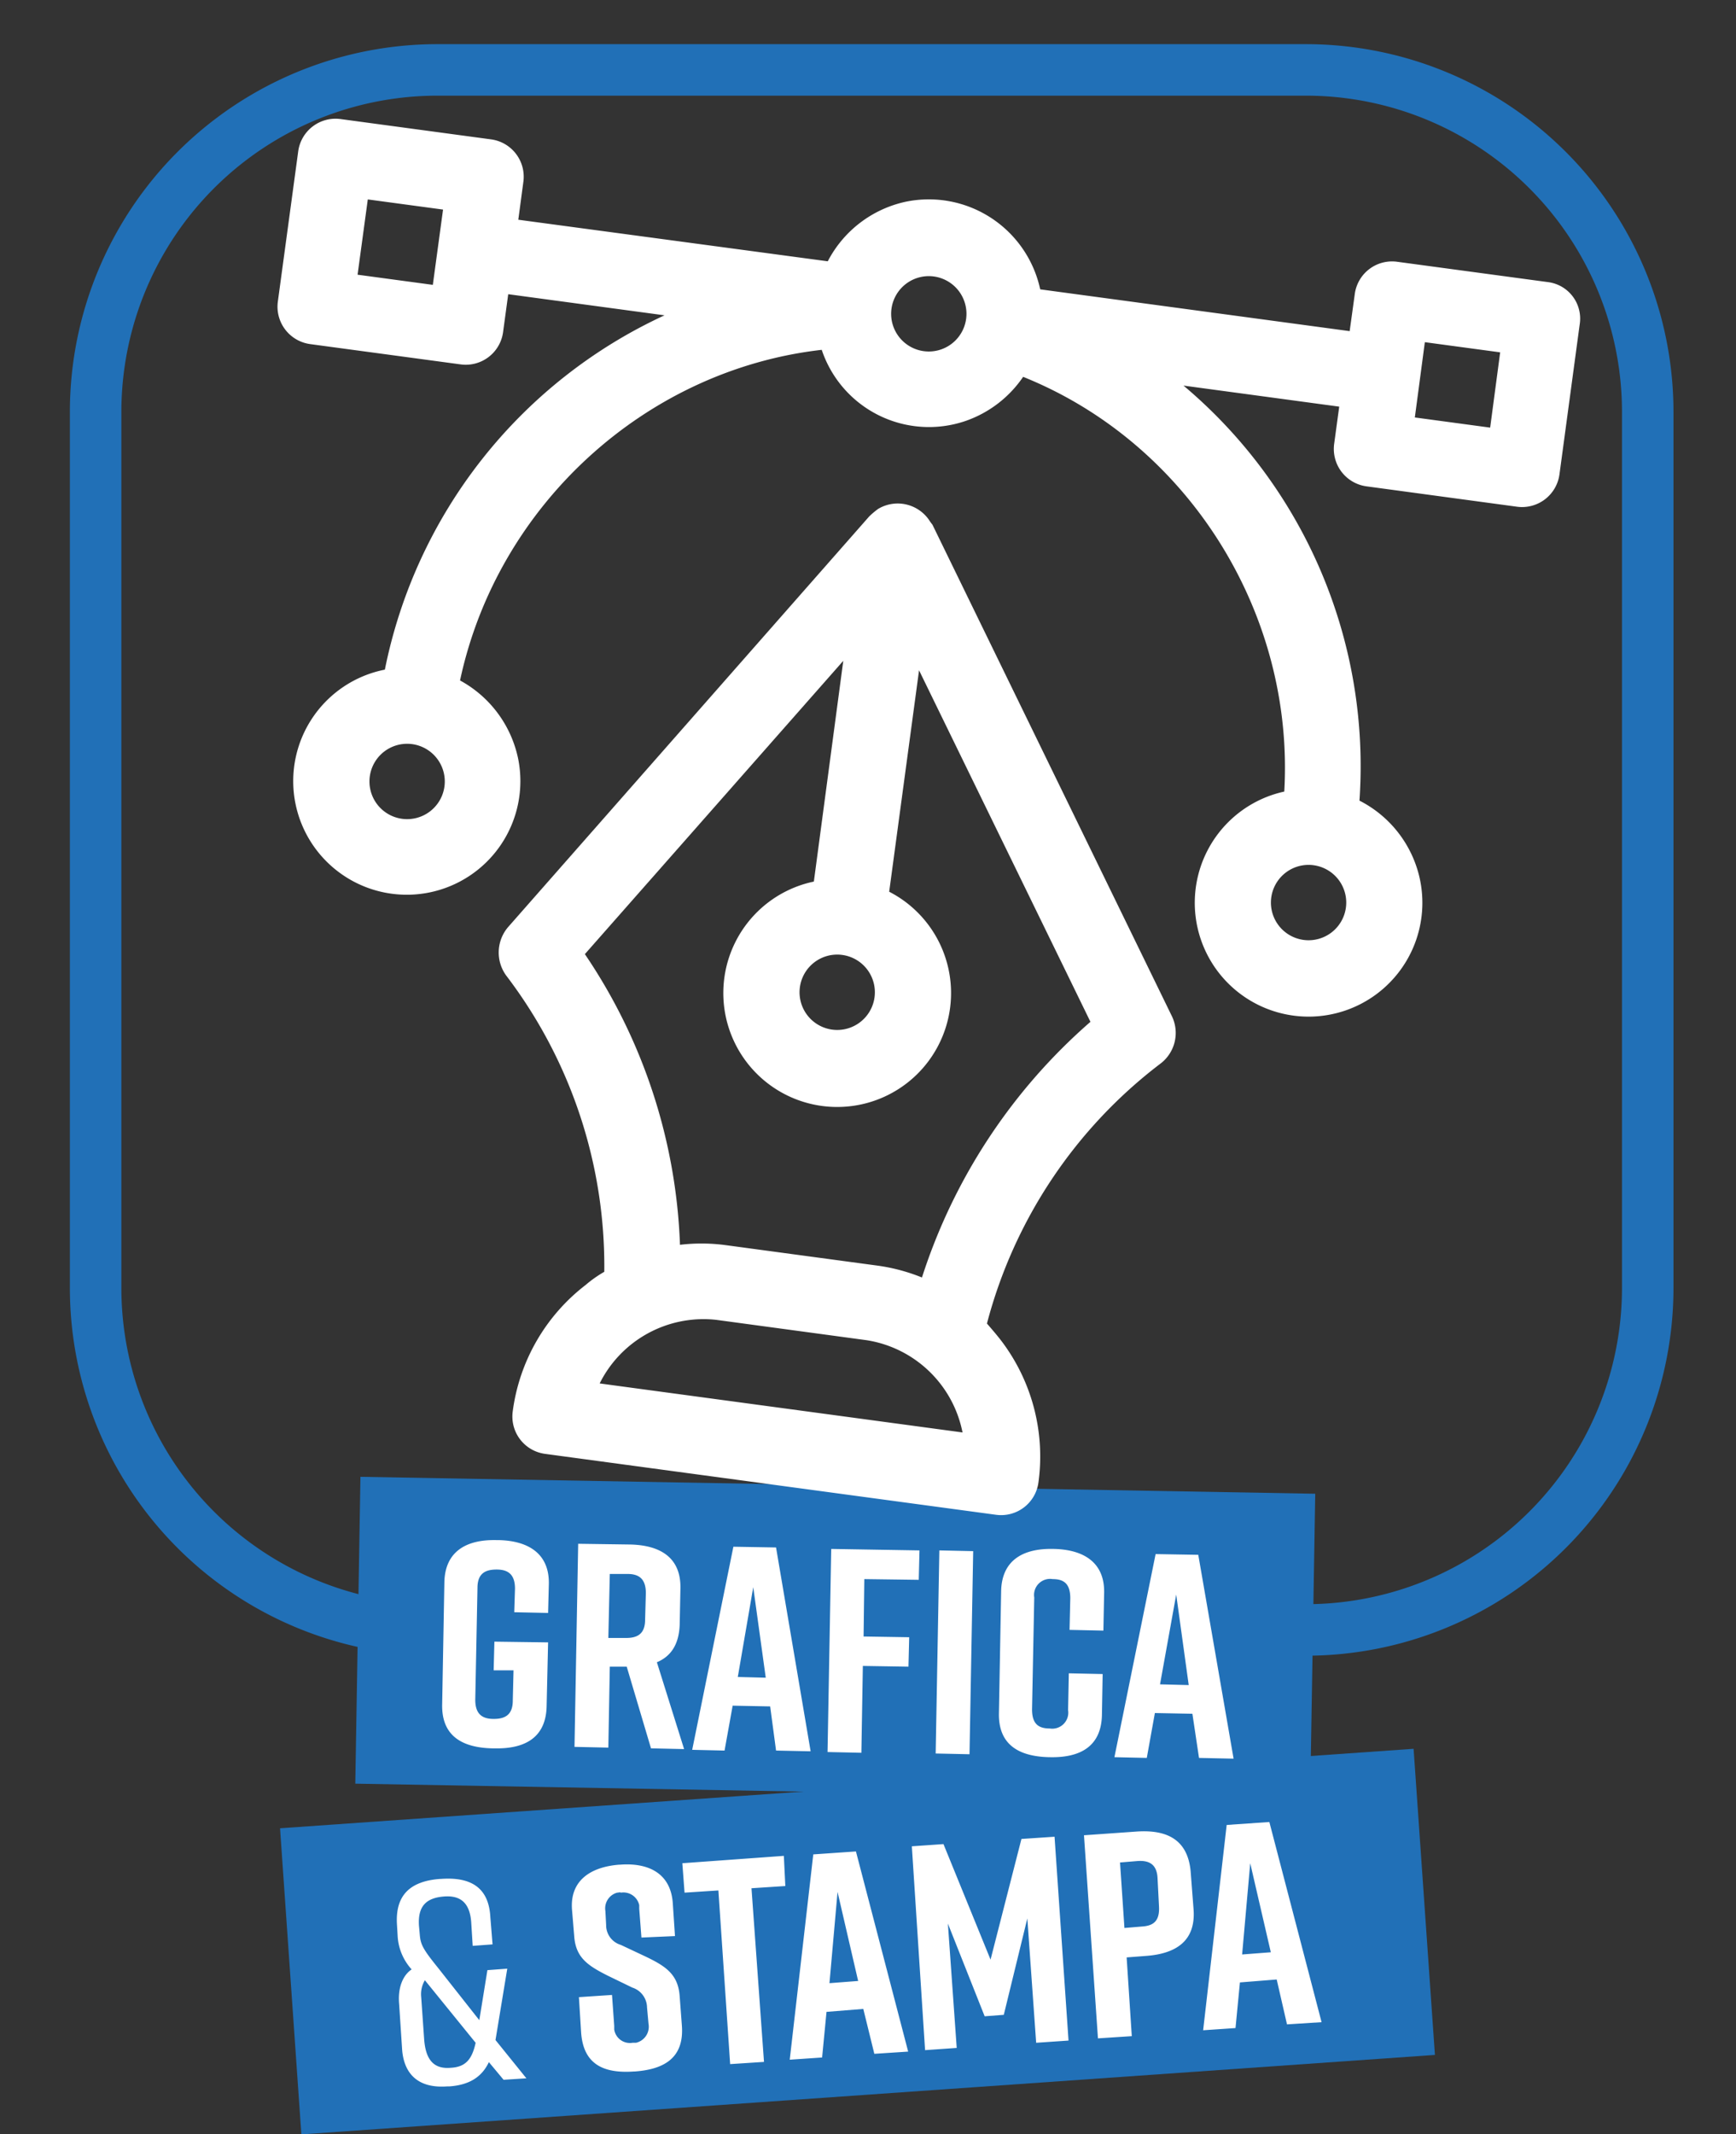
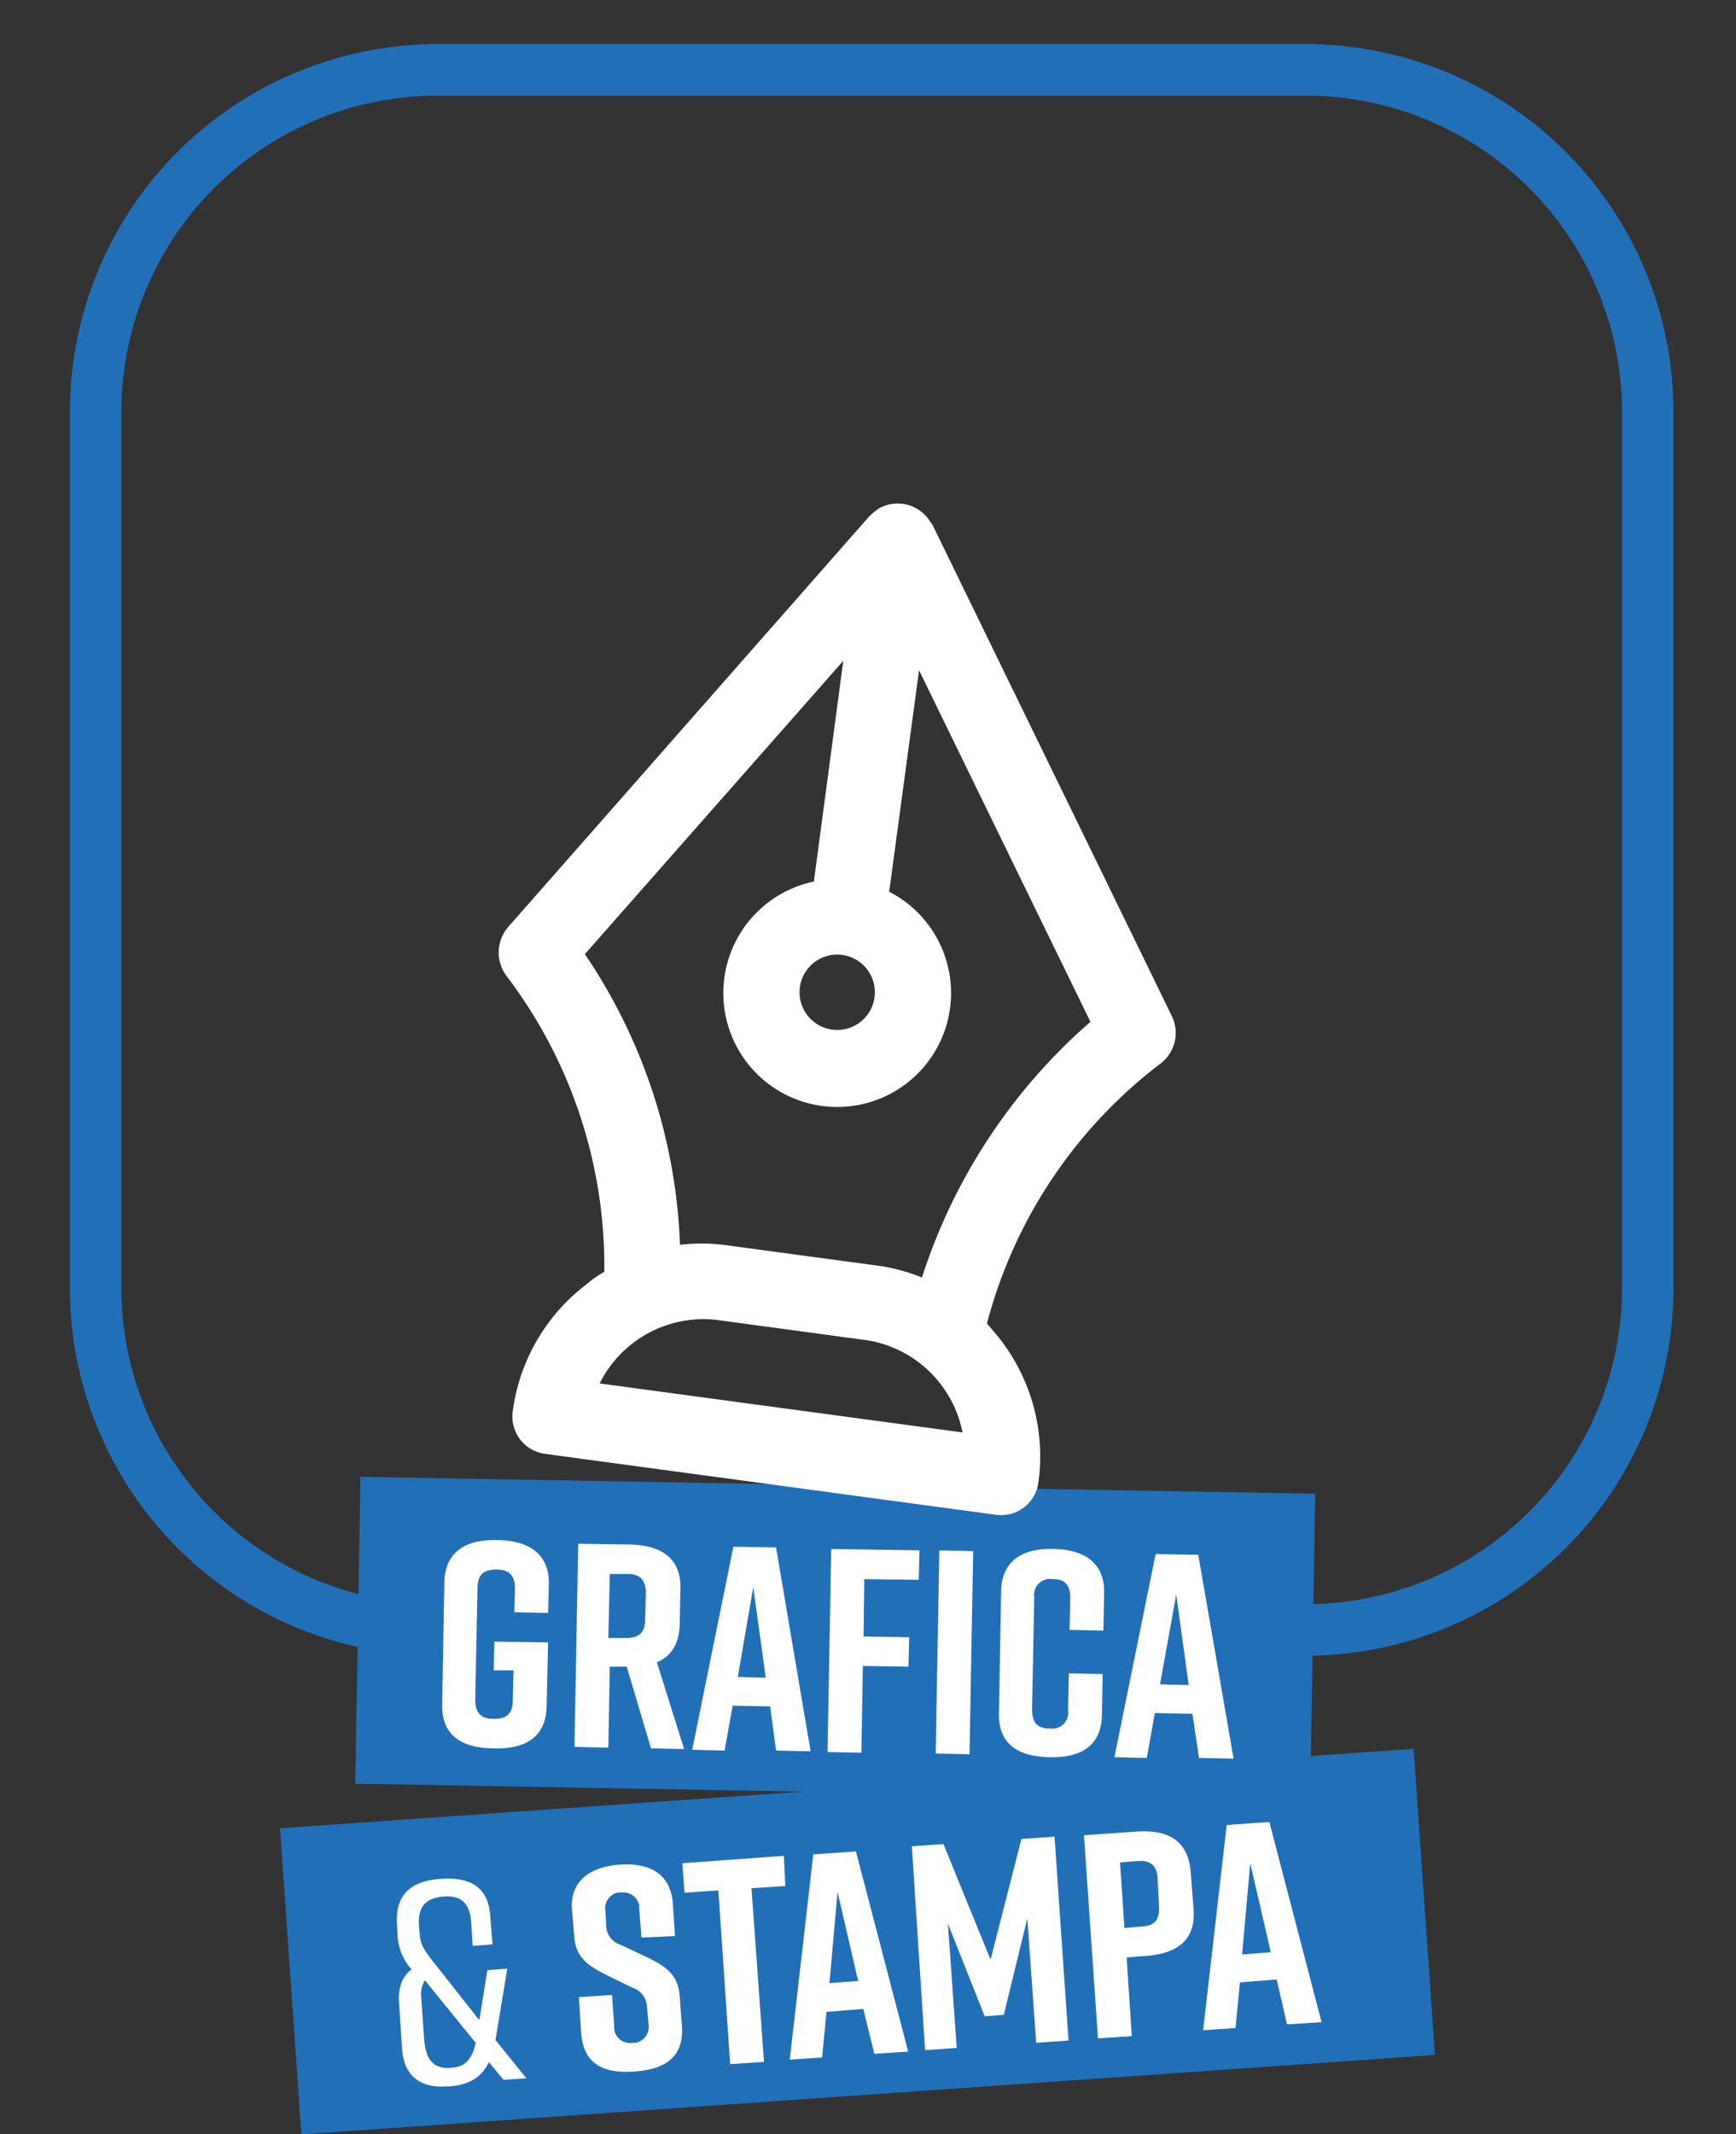
<svg xmlns="http://www.w3.org/2000/svg" id="Livello_1" data-name="Livello 1" viewBox="0 0 236 290">
  <rect x="0" y="0" width="236" height="290" fill="#333333" stroke="none" />
  <defs>
    <style>.cls-1,.cls-2{fill:none;}.cls-2{stroke:#2170b7;stroke-width:7px;}.cls-3{fill:#2170b7;}.cls-4{clip-path:url(#clip-path);}.cls-5{fill:#fff;}</style>
    <clipPath id="clip-path">
      <rect class="cls-1" x="38.07" y="200.69" width="157" height="89.3" />
    </clipPath>
  </defs>
  <g id="Raggruppa_269" data-name="Raggruppa 269">
    <g id="Rettangolo_13-2" data-name="Rettangolo 13-2">
      <path class="cls-1" d="M59.52,6h118a50,50,0,0,1,50,50V175a50,50,0,0,1-50,50h-118a50,50,0,0,1-50-50V56A50,50,0,0,1,59.52,6Z" />
      <path class="cls-2" d="M59.52,9.5h118A46.48,46.48,0,0,1,224,56V175a46.48,46.48,0,0,1-46.5,46.5h-118A46.48,46.48,0,0,1,13,175V56A46.48,46.48,0,0,1,59.52,9.5Z" />
    </g>
    <g id="Raggruppa_44" data-name="Raggruppa 44">
      <g id="Raggruppa_39" data-name="Raggruppa 39">
        <path id="Tracciato_87" data-name="Tracciato 87" class="cls-3" d="M38.07,248.45l2.9,41.6,154.1-10.8-2.9-41.6Z" />
      </g>
      <g id="Raggruppa_40" data-name="Raggruppa 40">
        <path id="Tracciato_88" data-name="Tracciato 88" class="cls-3" d="M49,200.69l-.7,41.7,129.8,2.3.7-41.7Z" />
      </g>
      <g class="cls-4">
        <g id="Raggruppa_43" data-name="Raggruppa 43">
          <g id="Raggruppa_41" data-name="Raggruppa 41">
            <path id="Tracciato_89" data-name="Tracciato 89" class="cls-5" d="M74.51,223.19l-7.3-.1-.1,3.9h2.7l-.1,4.1c0,2-1.1,2.5-2.6,2.5s-2.5-.6-2.5-2.6l.3-15.2c0-2,1.1-2.5,2.6-2.5s2.5.6,2.5,2.6l-.1,3.2,4.6.1.1-3.9c.1-4.1-2.7-5.9-6.8-6h-.3c-4.2-.1-7,1.6-7.1,5.7l-.3,16.6c-.1,4.3,2.7,5.9,6.8,6h.3c4.2.1,7-1.5,7.1-5.7ZM93,237.69l-3.7-11.8c1.9-.8,3-2.4,3.1-5.1l.1-4.9c.1-4.2-2.7-5.9-6.8-6l-7.1-.1-.5,27.6,4.6.1.2-11h2.3l3.3,11.1Zm-10.1-23.8h2.4c1.5,0,2.5.6,2.5,2.6l-.1,3.6c0,2-1.1,2.5-2.6,2.5h-2.4Zm22.6,24,4.7.1-4.7-27.7-5.8-.1-5.6,27.6,4.4.1,1.1-6.1,5.1.1Zm-5.2-10,2.1-12.2,1.7,12.3Zm12.2,10.2,4.6.1.2-11.8,6.2.1.1-4-6.2-.1.1-7.8,7.4.1.1-4-12-.2Zm19.3.3.5-27.6-4.6-.1-.5,27.6Zm18.1-10.9-4.6-.1-.1,5a2.18,2.18,0,0,1-2.5,2.5c-1.5,0-2.4-.6-2.4-2.6l.3-15.2a2.18,2.18,0,0,1,2.5-2.5c1.5,0,2.4.6,2.4,2.6l-.1,4.3,4.6.1.1-5.1c.1-4.1-2.7-5.9-6.8-6h-.1c-4.2-.1-7,1.6-7.1,5.7l-.3,16.6c-.1,4.3,2.7,5.9,6.8,6h.1c4.2.1,7-1.5,7.1-5.7Zm13.1,11.4,4.7.1-4.8-27.7-5.8-.1-5.6,27.6,4.4.1,1.1-6.1,5.1.1Zm-5.3-10,2.2-12.2,1.7,12.3Z" />
          </g>
          <g id="Raggruppa_42" data-name="Raggruppa 42">
            <path id="Tracciato_90" data-name="Tracciato 90" class="cls-5" d="M71.56,282.43l-4.2-5.2,1.6-9.7-2.7.2-1.1,6.8-5.6-7.1c-2.1-2.6-2.4-3.2-2.5-4.6l-.1-1.1c-.2-2.8,1.1-3.8,3.3-4s3.6.7,3.8,3.5l.2,3.2,2.7-.2-.3-3.7c-.2-3.9-2.5-5.5-6.7-5.2h-.1c-4.2.3-6.1,2.3-5.9,6.1l.1,1.7a7.34,7.34,0,0,0,1.9,4.5c-1.2.8-1.9,2.5-1.7,4.7l.4,6.1c.2,3.1,1.9,5.4,6.1,5.1h.3c2.9-.2,4.5-1.4,5.4-3.3l2,2.4ZM61.26,281c-2.3.2-3.4-1.1-3.6-3.9l-.4-5.7a3.72,3.72,0,0,1,.5-2.3l6.9,8.5c-.5,2.3-1.4,3.3-3.4,3.4m30.5-17.9-.3-4.5c-.3-4.1-3.4-5.5-7.2-5.2h-.1c-3.8.3-6.7,2.1-6.4,6.1l.3,3.6c.2,2.9,1.8,4,4.6,5.4l3.3,1.6a2.88,2.88,0,0,1,2,2.7l.2,2.2a2.24,2.24,0,0,1-1.7,2.6H86a2.16,2.16,0,0,1-2.5-1.8v-.5l-.3-4.2-4.5.3.3,4.8c.3,4.3,3,5.6,7.2,5.3h.1c4.2-.3,6.7-2,6.4-6.2l-.3-4c-.2-3-1.9-4.1-4.6-5.4l-3.4-1.6a2.79,2.79,0,0,1-2-2.7l-.1-1.9a2.21,2.21,0,0,1,1.6-2.5c.2,0,.4-.1.5,0a2.2,2.2,0,0,1,2.5,1.7v.5l.3,3.9Zm14.8-10.9-13.8,1,.3,4,4.6-.3,1.6,23.6,4.6-.3-1.7-23.6,4.6-.3Zm12.3,26.9,4.6-.3-7.1-27.2-5.8.4-3.2,27.9,4.4-.3.6-6.2,5-.4Zm-6.1-9.6,1.1-12.4,2.8,12.1Zm26.9-8.8,1.2,16.9,4.4-.3-1.9-27.7-4.5.3-4.2,16.4-6.4-15.7-4.3.3,1.8,27.7,4.3-.3-1.2-16.9,5,12.6,2.6-.2Zm14.8-11.8-7.1.5,1.9,27.6,4.6-.3-.7-10.7,2.6-.2c4.2-.3,6.8-2.1,6.5-6.3l-.4-5.2c-.4-4.3-3.2-5.7-7.4-5.4m3.1,10.2c.1,2-.8,2.6-2.3,2.7l-2.4.2-.6-8.9,2.4-.2c1.5-.1,2.6.4,2.7,2.3Zm17.4,16,4.7-.3-7.1-27.2-5.8.4-3.2,27.9,4.4-.3.6-6.2,5-.4Zm-6.1-9.5,1.1-12.4,2.8,12.1Z" />
          </g>
        </g>
      </g>
    </g>
  </g>
  <g id="Raggruppa_90" data-name="Raggruppa 90">
    <g id="Raggruppa_89" data-name="Raggruppa 89">
-       <path id="Tracciato_125" data-name="Tracciato 125" class="cls-5" d="M210.39,38.33l-20.47-2.76A5.11,5.11,0,0,0,184.17,40L183.48,45l-42.07-5.68a15.49,15.49,0,0,0-18.26-11.91,15.66,15.66,0,0,0-10.62,8.1L70.46,29.86l.69-5.16a5.12,5.12,0,0,0-4.39-5.76h0L46.3,16.18a5.12,5.12,0,0,0-5.76,4.39h0L37.77,41a5.13,5.13,0,0,0,4.39,5.76h0l20.47,2.76a5.12,5.12,0,0,0,5.76-4.38l.7-5.16,21.25,2.87A67.68,67.68,0,0,0,52.32,91a15.44,15.44,0,1,0,18.13,12.16,15.73,15.73,0,0,0-7.91-10.69c5.08-23.8,25.2-42.2,49.17-44.93a15.37,15.37,0,0,0,19.54,9.67,15.67,15.67,0,0,0,7.84-6c22.39,9,36.91,32.06,35.5,56.36A15.47,15.47,0,1,0,193,119.35a15.65,15.65,0,0,0-8.19-10.55,67.56,67.56,0,0,0-23.92-56.4l21.17,2.86-.69,5.07a5.13,5.13,0,0,0,4.39,5.76l20.47,2.77A5.13,5.13,0,0,0,212,64.47l2.75-20.38A5,5,0,0,0,210.39,38.33Zm-151.55.38L48.61,37.33,50,27.1l10.23,1.38Zm-4.18,72.56a5.12,5.12,0,1,1,5.76-4.39h0a5.12,5.12,0,0,1-5.76,4.39Zm70.92-63.55a5.12,5.12,0,1,1,5.76-4.39h0A5.12,5.12,0,0,1,125.58,47.72Zm53,69.86a5.12,5.12,0,1,1-5.76,4.39h0A5.12,5.12,0,0,1,178.59,117.58Zm24-59.47-10.24-1.38L193.7,46.5l10.24,1.38Z" />
-     </g>
+       </g>
  </g>
  <g id="Raggruppa_92" data-name="Raggruppa 92">
    <g id="Raggruppa_91" data-name="Raggruppa 91">
      <path id="Tracciato_126" data-name="Tracciato 126" class="cls-5" d="M159.33,138.13,126.76,71.3h0l-.08-.1-.22-.29a5.18,5.18,0,0,0-7.07-1.76,10.64,10.64,0,0,0-1.11.92l-.09.08h0L69.06,126a5.32,5.32,0,0,0-.26,6.55,65.17,65.17,0,0,1,13.35,40.28,16.64,16.64,0,0,0-2.55,1.8,25.93,25.93,0,0,0-9.9,17.19,5.12,5.12,0,0,0,4.39,5.75l61.32,8.28a5.12,5.12,0,0,0,5.76-4.39,26,26,0,0,0-5-19.19c-.61-.8-1.3-1.6-2-2.41a65.13,65.13,0,0,1,23.56-35.3A5.23,5.23,0,0,0,159.33,138.13Zm-44.83-8.36a5.12,5.12,0,1,1-5.76,4.39h0A5.12,5.12,0,0,1,114.5,129.77ZM81.52,188a15.78,15.78,0,0,1,15.86-8.64l20.47,2.77a15.78,15.78,0,0,1,13,12.53Zm43.81-14.4a25.16,25.16,0,0,0-6.11-1.62l-20.47-2.76a24.69,24.69,0,0,0-6.31-.06,75.18,75.18,0,0,0-12.93-39.5L114.64,89.8l-4,30a15.48,15.48,0,1,0,10.24,1.38l4.06-30.09,23.3,47.77A77.48,77.48,0,0,0,125.33,173.62Z" />
    </g>
  </g>
</svg>